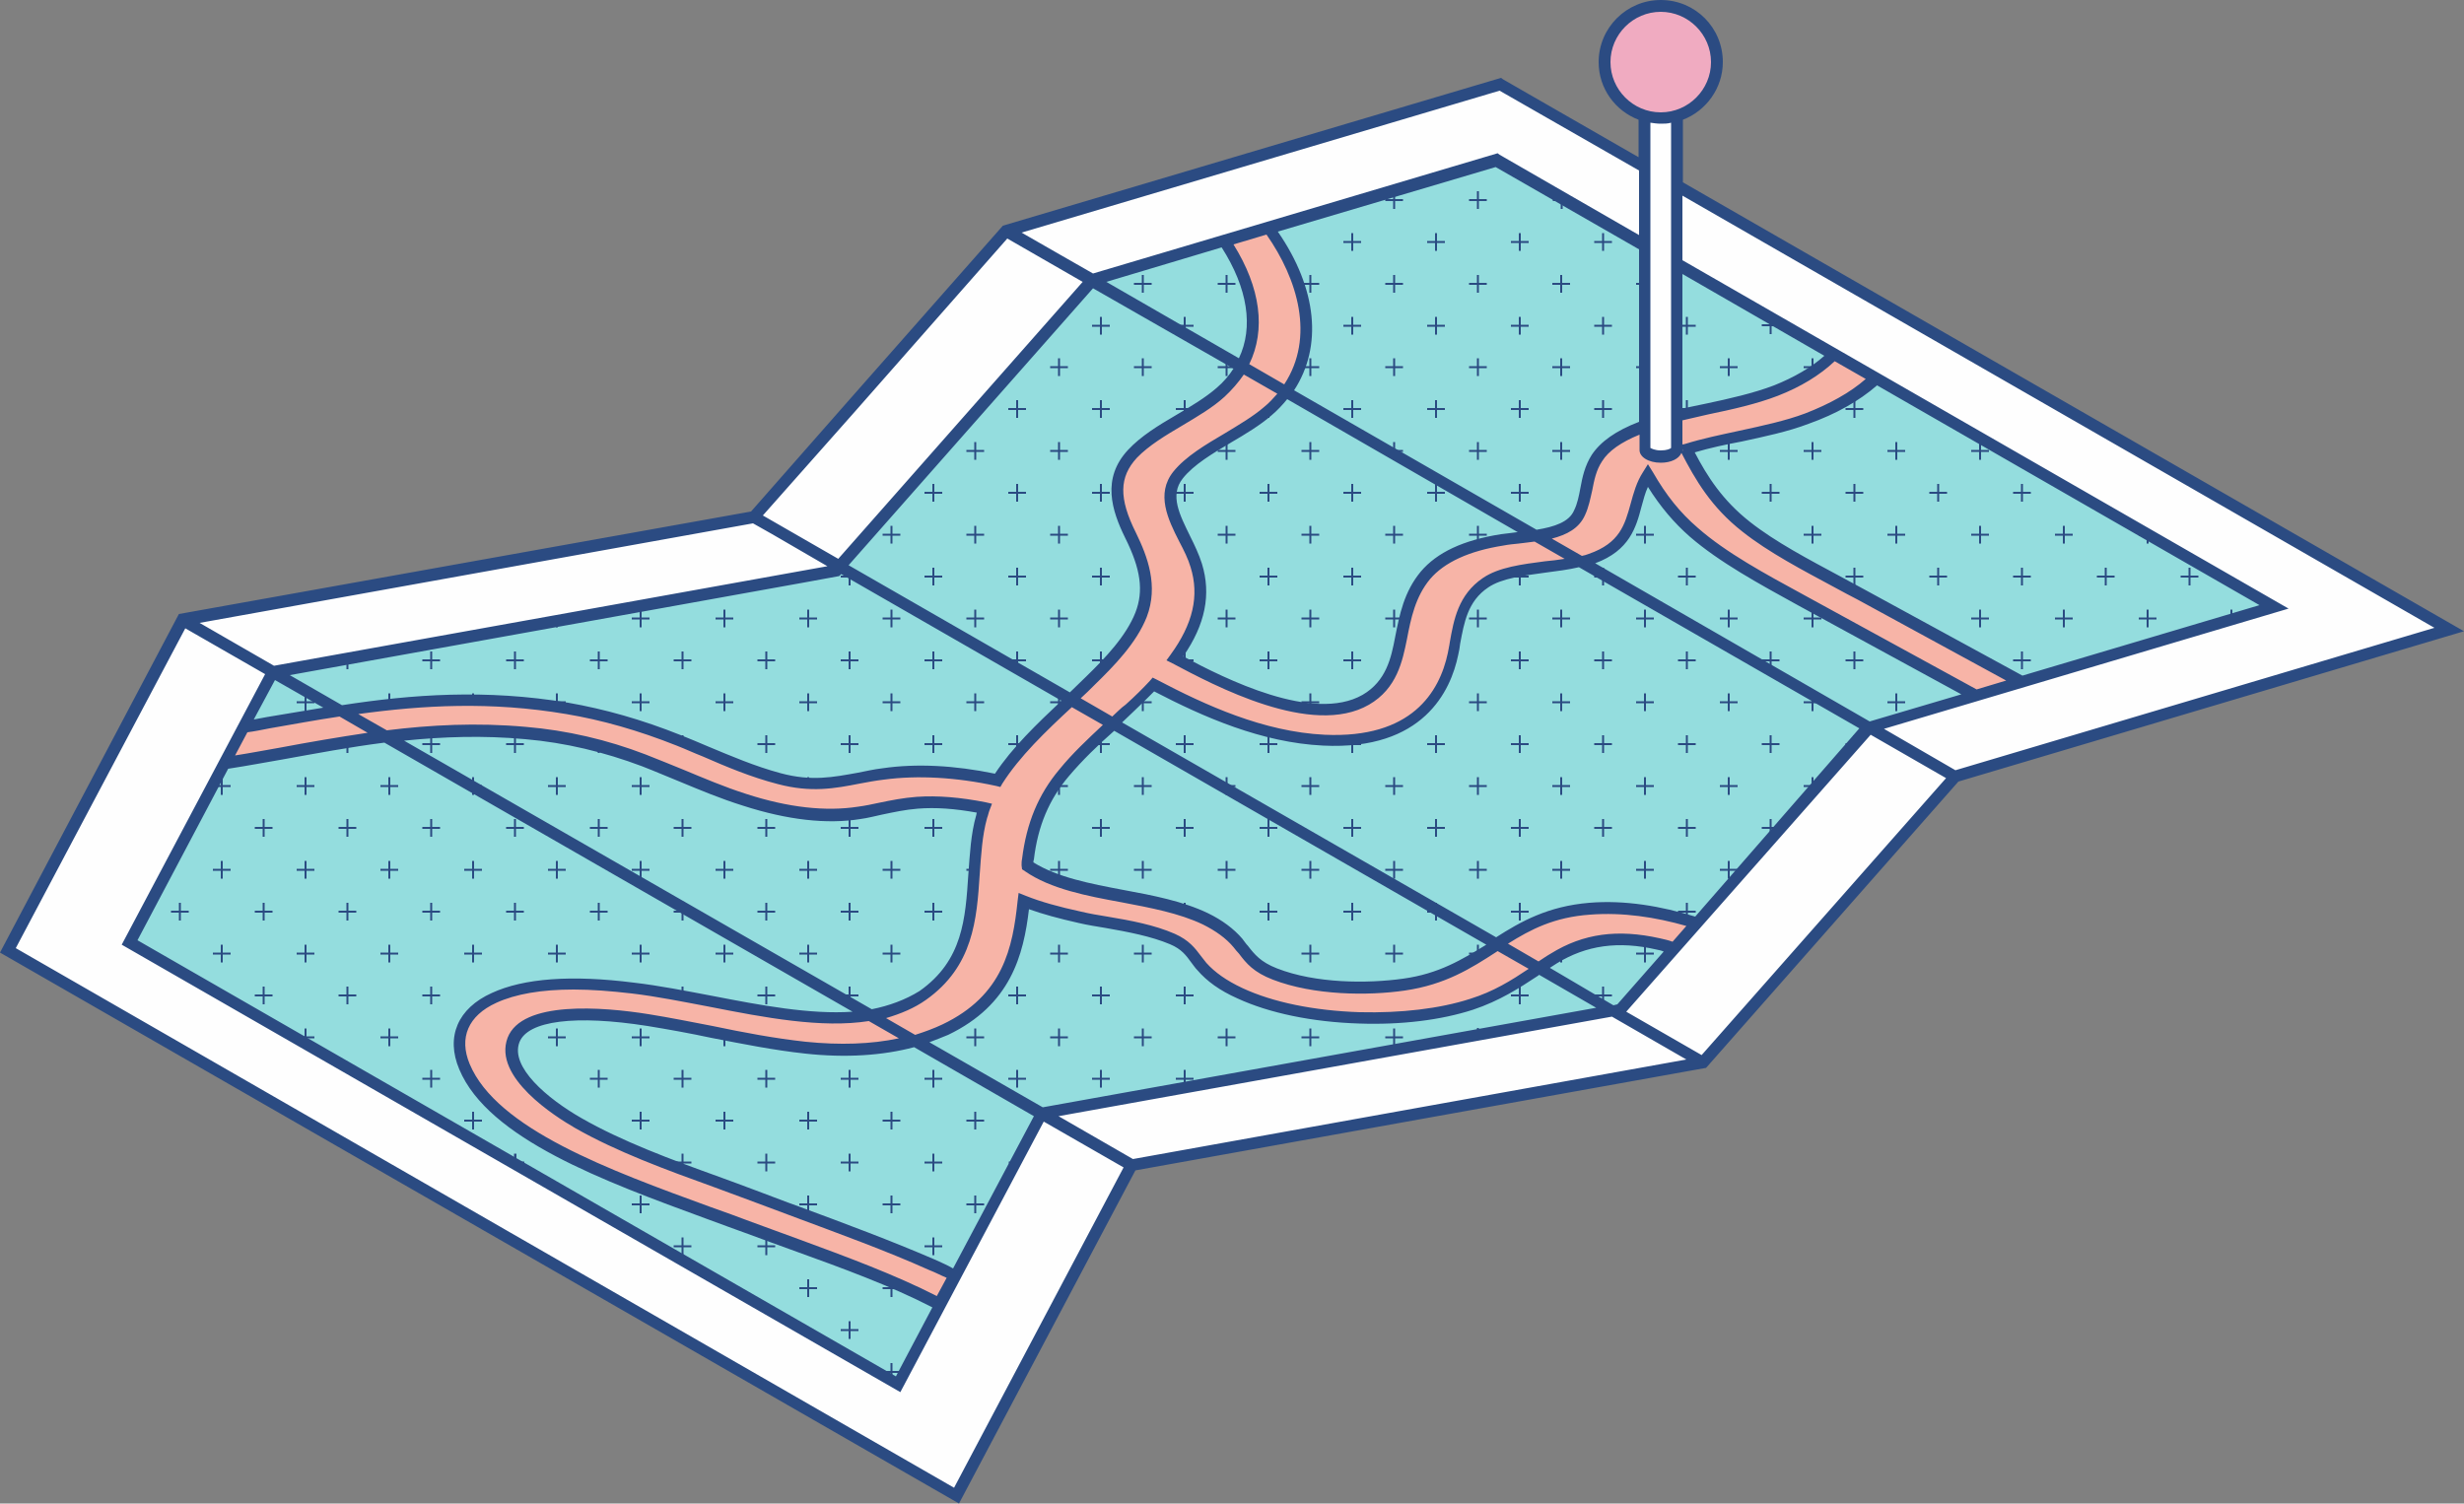
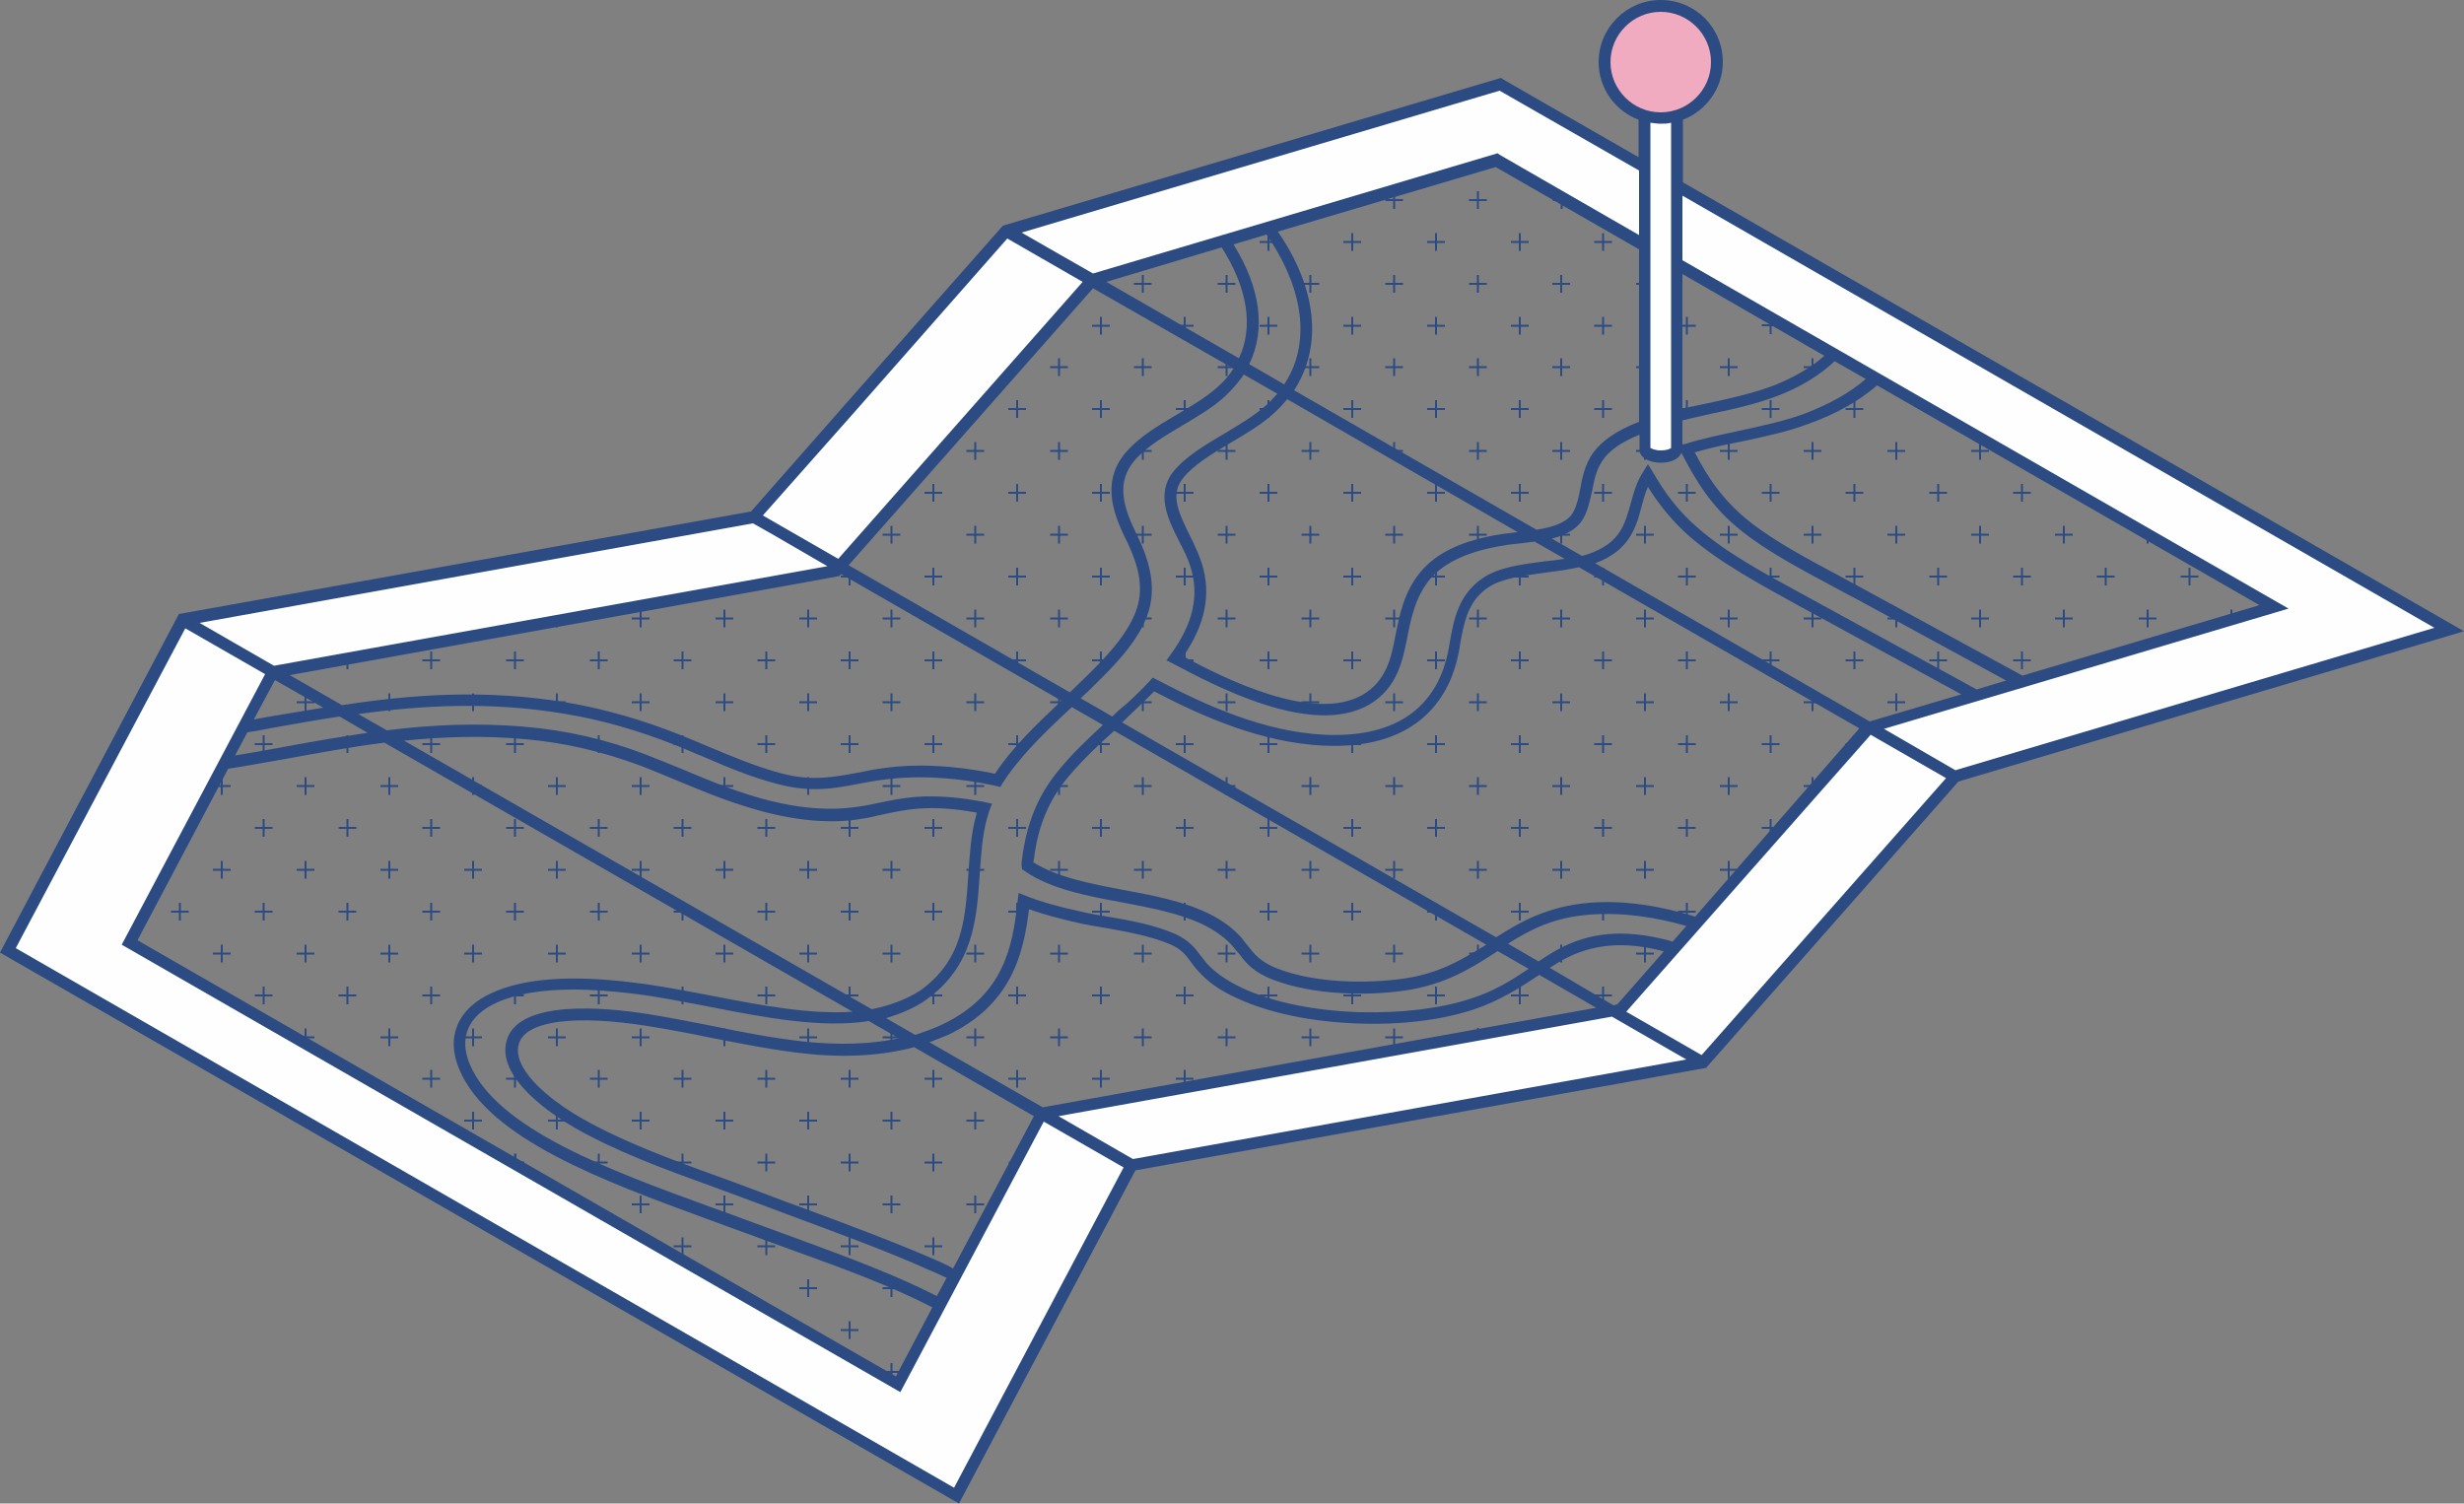
<svg xmlns="http://www.w3.org/2000/svg" fill="#000000" height="305.1" preserveAspectRatio="xMidYMid meet" version="1" viewBox="0.0 0.0 500.0 305.1" width="500" zoomAndPan="magnify">
  <rect x="0.0" y="0.0" width="500.0" height="305.1" fill="#808080" stroke="none" />
  <g id="change1_1">
-     <path d="M497,127.8l-100.3,29.8l-51.1,58.1l-115.9,20.8l-35.5,67L1.6,192.8l35.5-67L153,105l51.1-58.1 l100.3-29.8L497,127.8z" fill="#94ddde" />
-   </g>
+     </g>
  <g id="change2_1">
    <path d="M435.4,108.7H434v-0.4h0.8h0.8h0.4v0.4v0.3v1.3h-0.4v-1.5L435.4,108.7z M147.2,261.1v-1.5h-0.4 v1.3v0.3L147.2,261.1v0.4h0.8h0.8v-0.4h-1.5L147.2,261.1z M359.5,65v-0.8h-0.4v0.6v1h-1.6v0.4h1.6v1.6h0.4v-1.6h1.6V66v-0.1h-0.2 L359.5,65z M453,125.3v-1.6h-0.4v1.6H451v0.4h1.6v0.6l0.4-0.1v-0.5h1.6v-0.4H453z M393.1,82.8h-1.6v0.4h1.6V82.8z M393.1,84.8h0.4 v-0.2v-1.4h-0.4v1.2V84.8z M402,89.7h-0.4v1.6H400v0.4h1.6v1.6h0.4v-1.6h1.6v-0.4H402V89.7z M385,89.7h-0.4v1.6h-1.6v0.4h1.6v1.6 h0.4v-1.6h1.6v-0.4H385V89.7z M410.5,98.2h-0.4v1.6h-1.6v0.4h1.6v1.6h0.4v-1.6h1.6v-0.4h-1.6V98.2z M393.5,98.2h-0.4v1.6h-1.6v0.4 h1.6v1.6h0.4v-1.6h1.6v-0.4h-1.6V98.2z M419,106.7h-0.4v1.6H417v0.4h1.6v1.6h0.4v-1.6h1.6v-0.4H419V106.7z M402,106.7h-0.4v1.6H400 v0.4h1.6v1.6h0.4v-1.6h1.6v-0.4H402V106.7z M385,106.7h-0.4v1.6h-1.6v0.4h1.6v1.6h0.4v-1.6h1.6v-0.4H385V106.7z M444.5,115.2h-0.4 v1.6h-1.6v0.4h1.6v1.6h0.4v-1.6h1.6v-0.4h-1.6V115.2z M427.5,115.2h-0.4v1.6h-1.6v0.4h1.6v1.6h0.4v-1.6h1.6v-0.4h-1.6V115.2z M410.5,115.2h-0.4v1.6h-1.6v0.4h1.6v1.6h0.4v-1.6h1.6v-0.4h-1.6V115.2z M393.5,115.2h-0.4v1.6h-1.6v0.4h1.6v1.6h0.4v-1.6h1.6v-0.4 h-1.6V115.2z M436,123.7h-0.4v1.6H434v0.4h1.6v1.6h0.4v-1.6h1.6v-0.4H436V123.7z M419,123.7h-0.4v1.6H417v0.4h1.6v1.6h0.4v-1.6h1.6 v-0.4H419V123.7z M402,123.7h-0.4v1.6H400v0.4h1.6v1.6h0.4v-1.6h1.6v-0.4H402V123.7z M385,123.7h-0.4v1.6h-1.6v0.4h1.6v1.6h0.4v-1.6 h1.6v-0.4H385V123.7z M400,142.6h1.6v-0.4H400V142.6z M427.5,133.8v-1.6h-0.4v1.6h-1.6v0.4h0.6h0.9h0.4h1.6v-0.4L427.5,133.8 L427.5,133.8z M410.5,132.2h-0.4v1.6h-1.6v0.4h1.6v1.6h0.4v-1.6h1.6v-0.4h-1.6V132.2z M393.5,132.2h-0.4v1.6h-1.6v0.4h1.6v1.6h0.4 v-1.6h1.6v-0.4h-1.6V132.2z M401.6,141.4v0.8h0.4v-1v-0.6h-0.4V141.4z M385,140.7h-0.4v1.6h-1.6v0.4h1.6v1.6h0.4v-1.6h1.6v-0.4H385 V140.7z M316.7,40.4h-0.1h-1.5v0.4h1.6v1.6h0.4v-1.6h0.1h1.5v-0.4H317H316.7z M325.5,47.3h-0.4v1.6h-1.6v0.4h1.6v1.6h0.4v-1.6h1.6 v-0.4h-1.6V47.3z M334,55.8h-0.4v1.6h-1.6v0.4h1.6v1.6h0.4v-1.6h1.6v-0.4H334V55.8z M317,55.8h-0.4v1.6h-1.6v0.4h1.6v1.6h0.4v-1.6 h1.6v-0.4H317V55.8z M342.5,64.3h-0.4v1.6h-1.6v0.4h1.6v1.6h0.4v-1.6h1.6v-0.4h-1.6V64.3z M325.5,64.3h-0.4v1.6h-1.6v0.4h1.6v1.6 h0.4v-1.6h1.6v-0.4h-1.6V64.3z M368,72.7h-0.4v1.6h-1.6v0.4h1.6v1.6h0.4v-1.6h1.6v-0.4H368V72.7z M351,72.7h-0.4v1.6h-1.6v0.4h1.6 v1.6h0.4v-1.6h1.6v-0.4H351V72.7z M334,72.7h-0.4v1.6h-1.6v0.4h1.6v1.6h0.4v-1.6h1.6v-0.4H334V72.7z M317,72.7h-0.4v1.6h-1.6v0.4 h1.6v1.6h0.4v-1.6h1.6v-0.4H317V72.7z M376.5,81.2h-0.4v1.6h-1.6v0.4h1.6v1.6h0.4v-1.6h1.6v-0.4h-1.6V81.2z M359.5,81.2h-0.4v1.6 h-1.6v0.4h1.6v1.6h0.4v-1.6h1.6v-0.4h-1.6V81.2z M342.5,81.2h-0.4v1.6h-1.6v0.4h1.6v1.6h0.4v-1.6h1.6v-0.4h-1.6V81.2z M325.5,81.2 h-0.4v1.6h-1.6v0.4h1.6v1.6h0.4v-1.6h1.6v-0.4h-1.6V81.2z M368,89.7h-0.4v1.6h-1.6v0.4h1.6v1.6h0.4v-1.6h1.6v-0.4H368V89.7z M351,89.7h-0.4v1.6h-1.6v0.4h1.6v1.6h0.4v-1.6h1.6v-0.4H351V89.7z M334,89.7h-0.4v1.6h-1.6v0.4h1.6v1.6h0.4v-1.6h1.6v-0.4H334V89.7 z M317,89.7h-0.4v1.6h-1.6v0.4h1.6v1.6h0.4v-1.6h1.6v-0.4H317V89.7z M376.5,98.2h-0.4v1.6h-1.6v0.4h1.6v1.6h0.4v-1.6h1.6v-0.4h-1.6 V98.2z M359.5,98.2h-0.4v1.6h-1.6v0.4h1.6v1.6h0.4v-1.6h1.6v-0.4h-1.6V98.2z M342.5,98.2h-0.4v1.6h-1.6v0.4h1.6v1.6h0.4v-1.6h1.6 v-0.4h-1.6V98.2z M325.5,98.2h-0.4v1.6h-1.6v0.4h1.6v1.6h0.4v-1.6h1.6v-0.4h-1.6V98.2z M368,106.7h-0.4v1.6h-1.6v0.4h1.6v1.6h0.4 v-1.6h1.6v-0.4H368V106.7z M351,106.7h-0.4v1.6h-1.6v0.4h1.6v1.6h0.4v-1.6h1.6v-0.4H351V106.7z M334,106.7h-0.4v1.6h-1.6v0.4h1.6 v1.6h0.4v-1.6h1.6v-0.4H334V106.7z M317,106.7h-0.4v1.6h-1.6v0.4h1.6v1.6h0.4v-1.6h1.6v-0.4H317V106.7z M376.5,115.2h-0.4v1.6h-1.6 v0.4h1.6v1.6h0.4v-1.6h1.6v-0.4h-1.6V115.2z M359.5,115.2h-0.4v1.6h-1.6v0.4h1.6v1.6h0.4v-1.6h1.6v-0.4h-1.6V115.2z M342.5,115.2 h-0.4v1.6h-1.6v0.4h1.6v1.6h0.4v-1.6h1.6v-0.4h-1.6V115.2z M325.5,115.2h-0.4v1.6h-1.6v0.4h1.6v1.6h0.4v-1.6h1.6v-0.4h-1.6V115.2z M368,123.7h-0.4v1.6h-1.6v0.4h1.6v1.6h0.4v-1.6h1.6v-0.4H368V123.7z M351,123.7h-0.4v1.6h-1.6v0.4h1.6v1.6h0.4v-1.6h1.6v-0.4H351 V123.7z M334,123.7h-0.4v1.6h-1.6v0.4h1.6v1.6h0.4v-1.6h1.6v-0.4H334V123.7z M317,123.7h-0.4v1.6h-1.6v0.4h1.6v1.6h0.4v-1.6h1.6 v-0.4H317V123.7z M376.5,150.8v-1.6h-0.4v1.6h-1.6v0.4h1.6v0.6v1h0.4v-1.4l0.1-0.2h1.5v-0.4H377H376.5z M368,159.3v-1.6h-0.4v1.6 h-1.6v0.4h1.6v1.6h0.1h0.3v-0.3l1.2-1.3h0.4v-0.4h-0.1H368z M376.5,132.2h-0.4v1.6h-1.6v0.4h1.6v1.6h0.4v-1.6h1.6v-0.4h-1.6V132.2z M359.5,132.2h-0.4v1.6h-1.6v0.4h1.6v1.6h0.4v-1.6h1.6v-0.4h-1.6V132.2z M342.5,132.2h-0.4v1.6h-1.6v0.4h1.6v1.6h0.4v-1.6h1.6v-0.4 h-1.6V132.2z M325.5,132.2h-0.4v1.6h-1.6v0.4h1.6v1.6h0.4v-1.6h1.6v-0.4h-1.6V132.2z M368,140.7h-0.4v1.6h-1.6v0.4h1.6v1.6h0.4v-1.6 h1.6v-0.4H368V140.7z M351,140.7h-0.4v1.6h-1.6v0.4h1.6v1.6h0.4v-1.6h1.6v-0.4H351V140.7z M334,140.7h-0.4v1.6h-1.6v0.4h1.6v1.6h0.4 v-1.6h1.6v-0.4H334V140.7z M317,140.7h-0.4v1.6h-1.6v0.4h1.6v1.6h0.4v-1.6h1.6v-0.4H317V140.7z M359.5,149.2h-0.4v1.6h-1.6v0.4h1.6 v1.6h0.4v-1.6h1.6v-0.4h-1.6V149.2z M342.5,149.2h-0.4v1.6h-1.6v0.4h1.6v1.6h0.4v-1.6h1.6v-0.4h-1.6V149.2z M325.5,149.2h-0.4v1.6 h-1.6v0.4h1.6v1.6h0.4v-1.6h1.6v-0.4h-1.6V149.2z M351,157.7h-0.4v1.6h-1.6v0.4h1.6v1.6h0.4v-1.6h1.6v-0.4H351V157.7z M334,157.7 h-0.4v1.6h-1.6v0.4h1.6v1.6h0.4v-1.6h1.6v-0.4H334V157.7z M317,157.7h-0.4v1.6h-1.6v0.4h1.6v1.6h0.4v-1.6h1.6v-0.4H317V157.7z M359.5,166.2h-0.4v1.6h-1.6v0.4h1.6v1.6h0.4v-1.6h1.6v-0.4h-1.6V166.2z M342.5,166.2h-0.4v1.6h-1.6v0.4h1.6v1.6h0.4v-1.6h1.6v-0.4 h-1.6V166.2z M325.5,166.2h-0.4v1.6h-1.6v0.4h1.6v1.6h0.4v-1.6h1.6v-0.4h-1.6V166.2z M351,174.7h-0.4v1.6h-1.6v0.4h1.6v1.6h0.4v-1.6 h1.6v-0.4H351V174.7z M334,174.7h-0.4v1.6h-1.6v0.4h1.6v1.6h0.4v-1.6h1.6v-0.4H334V174.7z M317,174.7h-0.4v1.6h-1.6v0.4h1.6v1.6h0.4 v-1.6h1.6v-0.4H317V174.7z M342.5,183.2h-0.4v1.6h-1.6v0.4h1.6v1.6h0.4v-1.6h1.6v-0.4h-1.6V183.2z M325.5,183.2h-0.4v1.6h-1.6v0.4 h1.6v1.6h0.4v-1.6h1.6v-0.4h-1.6V183.2z M334,191.7h-0.4v1.6h-1.6v0.4h1.6v1.6h0.4v-1.6h1.6v-0.4H334V191.7z M317,191.7h-0.4v1.6 h-1.6v0.4h1.6v1.6h0.4v-1.6h1.6v-0.4H317V191.7z M325.5,200.2h-0.4v1.6h-1.6v0.4h1.6v1.6h0.4v-1.6h1.6v-0.4h-1.6V200.2z M300.1,38.8 h-0.4v1.6h-1.6v0.4h1.6v1.6h0.4v-1.6h1.6v-0.4h-1.6V38.8z M283.1,39.1v-0.3h-0.4v0.4v1.2h-1.6v0.4h1.6v1.6h0.4v-1.6h1.6v-0.4h-1.6 V39.1z M308.6,47.3h-0.4v1.6h-1.6v0.4h1.6v1.6h0.4v-1.6h1.6v-0.4h-1.6V47.3z M291.6,47.3h-0.4v1.6h-1.6v0.4h1.6v1.6h0.4v-1.6h1.6 v-0.4h-1.6V47.3z M274.6,47.3h-0.4v1.6h-1.6v0.4h1.6v1.6h0.4v-1.6h1.6v-0.4h-1.6V47.3z M257.6,47.3h-0.4v1.6h-1.6v0.4h1.6v1.6h0.4 v-1.6h1.6v-0.4h-1.6V47.3z M300.1,55.8h-0.4v1.6h-1.6v0.4h1.6v1.6h0.4v-1.6h1.6v-0.4h-1.6V55.8z M283.1,55.8h-0.4v1.6h-1.6v0.4h1.6 v1.6h0.4v-1.6h1.6v-0.4h-1.6V55.8z M266.1,55.8h-0.4v1.6h-1.6v0.4h1.6v1.6h0.4v-1.6h1.6v-0.4h-1.6V55.8z M249.1,55.8h-0.4v1.6h-1.6 v0.4h1.6v1.6h0.4v-1.6h1.6v-0.4h-1.6V55.8z M308.6,64.3h-0.4v1.6h-1.6v0.4h1.6v1.6h0.4v-1.6h1.6v-0.4h-1.6V64.3z M291.6,64.3h-0.4 v1.6h-1.6v0.4h1.6v1.6h0.4v-1.6h1.6v-0.4h-1.6V64.3z M274.6,64.3h-0.4v1.6h-1.6v0.4h1.6v1.6h0.4v-1.6h1.6v-0.4h-1.6V64.3z M257.6,64.3h-0.4v1.6h-1.6v0.4h1.6v1.6h0.4v-1.6h1.6v-0.4h-1.6V64.3z M300.1,72.7h-0.4v1.6h-1.6v0.4h1.6v1.6h0.4v-1.6h1.6v-0.4 h-1.6V72.7z M283.1,72.7h-0.4v1.6h-1.6v0.4h1.6v1.6h0.4v-1.6h1.6v-0.4h-1.6V72.7z M266.1,72.7h-0.4v1.6h-1.6v0.4h1.6v1.6h0.4v-1.6 h1.6v-0.4h-1.6V72.7z M249.1,72.7h-0.4v1.6h-1.6v0.4h1.6v1.6h0.4v-1.6h1.6v-0.4h-1.6V72.7z M308.6,81.2h-0.4v1.6h-1.6v0.4h1.6v1.6 h0.4v-1.6h1.6v-0.4h-1.6V81.2z M291.6,81.2h-0.4v1.6h-1.6v0.4h1.6v1.6h0.4v-1.6h1.6v-0.4h-1.6V81.2z M274.6,81.2h-0.4v1.6h-1.6v0.4 h1.6v1.6h0.4v-1.6h1.6v-0.4h-1.6V81.2z M257.6,81.2h-0.4v1.6h-1.6v0.4h1.6v1.6h0.4v-1.6h1.6v-0.4h-1.6V81.2z M300.1,89.7h-0.4v1.6 h-1.6v0.4h1.6v1.6h0.4v-1.6h1.6v-0.4h-1.6V89.7z M283.1,89.7h-0.4v1.6h-1.6v0.4h1.6v1.6h0.4v-1.6h1.6v-0.4h-1.6V89.7z M266.1,89.7 h-0.4v1.6h-1.6v0.4h1.6v1.6h0.4v-1.6h1.6v-0.4h-1.6V89.7z M249.1,89.7h-0.4v1.6h-1.6v0.4h1.6v1.6h0.4v-1.6h1.6v-0.4h-1.6V89.7z M308.6,98.2h-0.4v1.6h-1.6v0.4h1.6v1.6h0.4v-1.6h1.6v-0.4h-1.6V98.2z M291.6,98.2h-0.4v1.6h-1.6v0.4h1.6v1.6h0.4v-1.6h1.6v-0.4 h-1.6V98.2z M274.6,98.2h-0.4v1.6h-1.6v0.4h1.6v1.6h0.4v-1.6h1.6v-0.4h-1.6V98.2z M257.6,98.2h-0.4v1.6h-1.6v0.4h1.6v1.6h0.4v-1.6 h1.6v-0.4h-1.6V98.2z M300.1,106.7h-0.4v1.6h-1.6v0.4h1.6v1.6h0.4v-1.6h1.6v-0.4h-1.6V106.7z M283.1,106.7h-0.4v1.6h-1.6v0.4h1.6 v1.6h0.4v-1.6h1.6v-0.4h-1.6V106.7z M266.1,106.7h-0.4v1.6h-1.6v0.4h1.6v1.6h0.4v-1.6h1.6v-0.4h-1.6V106.7z M249.1,106.7h-0.4v1.6 h-1.6v0.4h1.6v1.6h0.4v-1.6h1.6v-0.4h-1.6V106.7z M308.6,115.2h-0.4v1.6h-1.6v0.4h1.6v1.6h0.4v-1.6h1.6v-0.4h-1.6V115.2z M291.6,115.2h-0.4v1.6h-1.6v0.4h1.6v1.6h0.4v-1.6h1.6v-0.4h-1.6V115.2z M274.6,115.2h-0.4v1.6h-1.6v0.4h1.6v1.6h0.4v-1.6h1.6v-0.4 h-1.6V115.2z M257.6,115.2h-0.4v1.6h-1.6v0.4h1.6v1.6h0.4v-1.6h1.6v-0.4h-1.6V115.2z M300.1,123.7h-0.4v1.6h-1.6v0.4h1.6v1.6h0.4 v-1.6h1.6v-0.4h-1.6V123.7z M283.1,123.7h-0.4v1.6h-1.6v0.4h1.6v1.6h0.4v-1.6h1.6v-0.4h-1.6V123.7z M266.1,123.7h-0.4v1.6h-1.6v0.4 h1.6v1.6h0.4v-1.6h1.6v-0.4h-1.6V123.7z M249.1,123.7h-0.4v1.6h-1.6v0.4h1.6v1.6h0.4v-1.6h1.6v-0.4h-1.6V123.7z M308.6,132.2h-0.4 v1.6h-1.6v0.4h1.6v1.6h0.4v-1.6h1.6v-0.4h-1.6V132.2z M291.6,132.2h-0.4v1.6h-1.6v0.4h1.6v1.6h0.4v-1.6h1.6v-0.4h-1.6V132.2z M274.6,132.2h-0.4v1.6h-1.6v0.4h1.6v1.6h0.4v-1.6h1.6v-0.4h-1.6V132.2z M257.6,132.2h-0.4v1.6h-1.6v0.4h1.6v1.6h0.4v-1.6h1.6v-0.4 h-1.6V132.2z M300.1,140.7h-0.4v1.6h-1.6v0.4h1.6v1.6h0.4v-1.6h1.6v-0.4h-1.6V140.7z M283.1,140.7h-0.4v1.6h-1.6v0.4h1.6v1.6h0.4 v-1.6h1.6v-0.4h-1.6V140.7z M266.1,140.7h-0.4v1.6h-1.6v0.4h1.6v1.6h0.4v-1.6h1.6v-0.4h-1.6V140.7z M249.1,140.7h-0.4v1.6h-1.6v0.4 h1.6v1.6h0.4v-1.6h1.6v-0.4h-1.6V140.7z M308.6,149.2h-0.4v1.6h-1.6v0.4h1.6v1.6h0.4v-1.6h1.6v-0.4h-1.6V149.2z M291.6,149.2h-0.4 v1.6h-1.6v0.4h1.6v1.6h0.4v-1.6h1.6v-0.4h-1.6V149.2z M274.6,149.2h-0.4v1.6h-1.6v0.4h1.6v1.6h0.4v-1.6h1.6v-0.4h-1.6V149.2z M257.6,149.2h-0.4v1.6h-1.6v0.4h1.6v1.6h0.4v-1.6h1.6v-0.4h-1.6V149.2z M300.1,157.7h-0.4v1.6h-1.6v0.4h1.6v1.6h0.4v-1.6h1.6v-0.4 h-1.6V157.7z M283.1,157.7h-0.4v1.6h-1.6v0.4h1.6v1.6h0.4v-1.6h1.6v-0.4h-1.6V157.7z M266.1,157.7h-0.4v1.6h-1.6v0.4h1.6v1.6h0.4 v-1.6h1.6v-0.4h-1.6V157.7z M249.1,157.7h-0.4v1.6h-1.6v0.4h1.6v1.6h0.4v-1.6h1.6v-0.4h-1.6V157.7z M308.6,166.2h-0.4v1.6h-1.6v0.4 h1.6v1.6h0.4v-1.6h1.6v-0.4h-1.6V166.2z M291.6,166.2h-0.4v1.6h-1.6v0.4h1.6v1.6h0.4v-1.6h1.6v-0.4h-1.6V166.2z M274.6,166.2h-0.4 v1.6h-1.6v0.4h1.6v1.6h0.4v-1.6h1.6v-0.4h-1.6V166.2z M257.6,166.2h-0.4v1.6h-1.6v0.4h1.6v1.6h0.4v-1.6h1.6v-0.4h-1.6V166.2z M300.1,174.7h-0.4v1.6h-1.6v0.4h1.6v1.6h0.4v-1.6h1.6v-0.4h-1.6V174.7z M283.1,174.7h-0.4v1.6h-1.6v0.4h1.6v1.6h0.4v-1.6h1.6v-0.4 h-1.6V174.7z M266.1,174.7h-0.4v1.6h-1.6v0.4h1.6v1.6h0.4v-1.6h1.6v-0.4h-1.6V174.7z M249.1,174.7h-0.4v1.6h-1.6v0.4h1.6v1.6h0.4 v-1.6h1.6v-0.4h-1.6V174.7z M308.6,183.2h-0.4v1.6h-1.6v0.4h1.6v1.6h0.4v-1.6h1.6v-0.4h-1.6V183.2z M291.6,183.2h-0.4v1.6h-1.6v0.4 h1.6v1.6h0.4v-1.6h1.6v-0.4h-1.6V183.2z M274.6,183.2h-0.4v1.6h-1.6v0.4h1.6v1.6h0.4v-1.6h1.6v-0.4h-1.6V183.2z M257.6,183.2h-0.4 v1.6h-1.6v0.4h1.6v1.6h0.4v-1.6h1.6v-0.4h-1.6V183.2z M300.1,191.7h-0.4v1.6h-1.6v0.4h1.6v1.6h0.4v-1.6h1.6v-0.4h-1.6V191.7z M283.1,191.7h-0.4v1.6h-1.6v0.4h1.6v1.6h0.4v-1.6h1.6v-0.4h-1.6V191.7z M266.1,191.7h-0.4v1.6h-1.6v0.4h1.6v1.6h0.4v-1.6h1.6v-0.4 h-1.6V191.7z M249.1,191.7h-0.4v1.6h-1.6v0.4h1.6v1.6h0.4v-1.6h1.6v-0.4h-1.6V191.7z M300.1,210.2v-1.6h-0.4v1.6h-1.6v0.4h1.2h0.4 h0.4h1.6v-0.4h-0.3H300.1z M308.6,200.2h-0.4v1.6h-1.6v0.4h1.6v1.6h0.4v-1.6h1.6v-0.4h-1.6V200.2z M291.6,200.2h-0.4v1.6h-1.6v0.4 h1.6v1.6h0.4v-1.6h1.6v-0.4h-1.6V200.2z M274.6,200.2h-0.4v1.6h-1.6v0.4h1.6v1.6h0.4v-1.6h1.6v-0.4h-1.6V200.2z M257.6,200.2h-0.4 v1.6h-1.6v0.4h1.6v1.6h0.4v-1.6h1.6v-0.4h-1.6V200.2z M283.1,208.7h-0.4v1.6h-1.6v0.4h1.6v1.6h0.4v-1.6h1.6v-0.4h-1.6V208.7z M266.1,208.7h-0.4v1.6h-1.6v0.4h1.6v1.6h0.4v-1.6h1.6v-0.4h-1.6V208.7z M249.1,208.7h-0.4v1.6h-1.6v0.4h1.6v1.6h0.4v-1.6h1.6v-0.4 h-1.6V208.7z M257.2,218.2v0.6h-1.6v0.4h1.6h0.4v-0.4v-0.6v-1h-0.4V218.2z M232.1,55.8h-0.4v1.6h-1.6v0.4h1.6v1.6h0.4v-1.6h1.6v-0.4 h-1.6V55.8z M240.6,64.3h-0.4v1.6h-1.6v0.4h1.6v1.6h0.4v-1.6h1.6v-0.4h-1.6V64.3z M223.6,64.3h-0.4v1.6h-1.6v0.4h1.6v1.6h0.4v-1.6 h1.6v-0.4h-1.6V64.3z M232.1,72.7h-0.4v1.6h-1.6v0.4h1.6v1.6h0.4v-1.6h1.6v-0.4h-1.6V72.7z M215.1,72.7h-0.4v1.6h-1.6v0.4h1.6v1.6 h0.4v-1.6h1.6v-0.4h-1.6V72.7z M240.6,81.2h-0.4v1.6h-1.6v0.4h1.6v1.6h0.4v-1.6h1.6v-0.4h-1.6V81.2z M223.6,81.2h-0.4v1.6h-1.6v0.4 h1.6v1.6h0.4v-1.6h1.6v-0.4h-1.6V81.2z M206.6,81.2h-0.4v1.6h-1.6v0.4h1.6v1.6h0.4v-1.6h1.6v-0.4h-1.6V81.2z M232.1,89.7h-0.4v1.6 h-1.6v0.4h1.6v1.6h0.4v-1.6h1.6v-0.4h-1.6V89.7z M215.1,89.7h-0.4v1.6h-1.6v0.4h1.6v1.6h0.4v-1.6h1.6v-0.4h-1.6V89.7z M198.1,89.7 h-0.4v1.6h-1.6v0.4h1.6v1.6h0.4v-1.6h1.6v-0.4h-1.6V89.7z M240.6,98.2h-0.4v1.6h-1.6v0.4h1.6v1.6h0.4v-1.6h1.6v-0.4h-1.6V98.2z M223.6,98.2h-0.4v1.6h-1.6v0.4h1.6v1.6h0.4v-1.6h1.6v-0.4h-1.6V98.2z M206.6,98.2h-0.4v1.6h-1.6v0.4h1.6v1.6h0.4v-1.6h1.6v-0.4 h-1.6V98.2z M189.6,98.2h-0.4v1.6h-1.6v0.4h1.6v1.6h0.4v-1.6h1.6v-0.4h-1.6V98.2z M232.1,106.7h-0.4v1.6h-1.6v0.4h1.6v1.6h0.4v-1.6 h1.6v-0.4h-1.6V106.7z M215.1,106.7h-0.4v1.6h-1.6v0.4h1.6v1.6h0.4v-1.6h1.6v-0.4h-1.6V106.7z M198.1,106.7h-0.4v1.6h-1.6v0.4h1.6 v1.6h0.4v-1.6h1.6v-0.4h-1.6V106.7z M181.1,106.7h-0.4v1.6h-1.6v0.4h1.6v1.6h0.4v-1.6h1.6v-0.4h-1.6V106.7z M240.6,115.2h-0.4v1.6 h-1.6v0.4h1.6v1.6h0.4v-1.6h1.6v-0.4h-1.6V115.2z M223.6,115.2h-0.4v1.6h-1.6v0.4h1.6v1.6h0.4v-1.6h1.6v-0.4h-1.6V115.2z M206.6,115.2h-0.4v1.6h-1.6v0.4h1.6v1.6h0.4v-1.6h1.6v-0.4h-1.6V115.2z M189.6,115.2h-0.4v1.6h-1.6v0.4h1.6v1.6h0.4v-1.6h1.6v-0.4 h-1.6V115.2z M232.1,123.7h-0.4v1.6h-1.6v0.4h1.6v1.6h0.4v-1.6h1.6v-0.4h-1.6V123.7z M215.1,123.7h-0.4v1.6h-1.6v0.4h1.6v1.6h0.4 v-1.6h1.6v-0.4h-1.6V123.7z M198.1,123.7h-0.4v1.6h-1.6v0.4h1.6v1.6h0.4v-1.6h1.6v-0.4h-1.6V123.7z M181.1,123.7h-0.4v1.6h-1.6v0.4 h1.6v1.6h0.4v-1.6h1.6v-0.4h-1.6V123.7z M240.6,132.2h-0.4v1.6h-1.6v0.4h1.6v1.6h0.4v-1.6h1.6v-0.4h-1.6V132.2z M223.6,132.2h-0.4 v1.6h-1.6v0.4h1.6v1.6h0.4v-1.6h1.6v-0.4h-1.6V132.2z M206.6,132.2h-0.4v1.6h-1.6v0.4h1.6v1.6h0.4v-1.6h1.6v-0.4h-1.6V132.2z M189.6,132.2h-0.4v1.6h-1.6v0.4h1.6v1.6h0.4v-1.6h1.6v-0.4h-1.6V132.2z M232.1,140.7h-0.4v1.6h-1.6v0.4h1.6v1.6h0.4v-1.6h1.6v-0.4 h-1.6V140.7z M215.1,140.7h-0.4v1.6h-1.6v0.4h1.6v1.6h0.4v-1.6h1.6v-0.4h-1.6V140.7z M198.1,140.7h-0.4v1.6h-1.6v0.4h1.6v1.6h0.4 v-1.6h1.6v-0.4h-1.6V140.7z M181.1,140.7h-0.4v1.6h-1.6v0.4h1.6v1.6h0.4v-1.6h1.6v-0.4h-1.6V140.7z M240.6,149.2h-0.4v1.6h-1.6v0.4 h1.6v1.6h0.4v-1.6h1.6v-0.4h-1.6V149.2z M223.6,149.2h-0.4v1.6h-1.6v0.4h1.6v1.6h0.4v-1.6h1.6v-0.4h-1.6V149.2z M206.6,149.2h-0.4 v1.6h-1.6v0.4h1.6v1.6h0.4v-1.6h1.6v-0.4h-1.6V149.2z M189.6,149.2h-0.4v1.6h-1.6v0.4h1.6v1.6h0.4v-1.6h1.6v-0.4h-1.6V149.2z M232.1,157.7h-0.4v1.6h-1.6v0.4h1.6v1.6h0.4v-1.6h1.6v-0.4h-1.6V157.7z M215.1,157.7h-0.4v1.6h-1.6v0.4h1.6v1.6h0.4v-1.6h1.6v-0.4 h-1.6V157.7z M198.1,157.7h-0.4v1.6h-1.6v0.4h1.6v1.6h0.4v-1.6h1.6v-0.4h-1.6V157.7z M181.1,157.7h-0.4v1.6h-1.6v0.4h1.6v1.6h0.4 v-1.6h1.6v-0.4h-1.6V157.7z M240.6,166.2h-0.4v1.6h-1.6v0.4h1.6v1.6h0.4v-1.6h1.6v-0.4h-1.6V166.2z M223.6,166.2h-0.4v1.6h-1.6v0.4 h1.6v1.6h0.4v-1.6h1.6v-0.4h-1.6V166.2z M206.6,166.2h-0.4v1.6h-1.6v0.4h1.6v1.6h0.4v-1.6h1.6v-0.4h-1.6V166.2z M189.6,166.2h-0.4 v1.6h-1.6v0.4h1.6v1.6h0.4v-1.6h1.6v-0.4h-1.6V166.2z M232.1,174.7h-0.4v1.6h-1.6v0.4h1.6v1.6h0.4v-1.6h1.6v-0.4h-1.6V174.7z M215.1,174.7h-0.4v1.6h-1.6v0.4h1.6v1.6h0.4v-1.6h1.6v-0.4h-1.6V174.7z M198.1,174.7h-0.4v1.6h-1.6v0.4h1.6v1.6h0.4v-1.6h1.6v-0.4 h-1.6V174.7z M181.1,174.7h-0.4v1.6h-1.6v0.4h1.6v1.6h0.4v-1.6h1.6v-0.4h-1.6V174.7z M240.6,183.2h-0.4v1.6h-1.6v0.4h1.6v1.6h0.4 v-1.6h1.6v-0.4h-1.6V183.2z M223.6,183.2h-0.4v1.6h-1.6v0.4h1.6v1.6h0.4v-1.6h1.6v-0.4h-1.6V183.2z M206.6,183.2h-0.4v1.6h-1.6v0.4 h1.6v1.6h0.4v-1.6h1.6v-0.4h-1.6V183.2z M189.6,183.2h-0.4v1.6h-1.6v0.4h1.6v1.6h0.4v-1.6h1.6v-0.4h-1.6V183.2z M232.1,191.7h-0.4 v1.6h-1.6v0.4h1.6v1.6h0.4v-1.6h1.6v-0.4h-1.6V191.7z M215.1,191.7h-0.4v1.6h-1.6v0.4h1.6v1.6h0.4v-1.6h1.6v-0.4h-1.6V191.7z M198.1,191.7h-0.4v1.6h-1.6v0.4h1.6v1.6h0.4v-1.6h1.6v-0.4h-1.6V191.7z M181.1,191.7h-0.4v1.6h-1.6v0.4h1.6v1.6h0.4v-1.6h1.6v-0.4 h-1.6V191.7z M240.6,200.2h-0.4v1.6h-1.6v0.4h1.6v1.6h0.4v-1.6h1.6v-0.4h-1.6V200.2z M223.6,200.2h-0.4v1.6h-1.6v0.4h1.6v1.6h0.4 v-1.6h1.6v-0.4h-1.6V200.2z M206.6,200.2h-0.4v1.6h-1.6v0.4h1.6v1.6h0.4v-1.6h1.6v-0.4h-1.6V200.2z M189.6,200.2h-0.4v1.6h-1.6v0.4 h1.6v1.6h0.4v-1.6h1.6v-0.4h-1.6V200.2z M232.1,208.7h-0.4v1.6h-1.6v0.4h1.6v1.6h0.4v-1.6h1.6v-0.4h-1.6V208.7z M215.1,208.7h-0.4 v1.6h-1.6v0.4h1.6v1.6h0.4v-1.6h1.6v-0.4h-1.6V208.7z M198.1,208.7h-0.4v1.6h-1.6v0.4h1.6v1.6h0.4v-1.6h1.6v-0.4h-1.6V208.7z M181.1,208.7h-0.4v1.6h-1.6v0.4h1.6v1.6h0.4v-1.6h1.6v-0.4h-1.6V208.7z M240.6,217.1h-0.4v1.6h-1.6v0.4h1.6v1.6h0.4v-1.6h1.6v-0.4 h-1.6V217.1z M223.6,217.1h-0.4v1.6h-1.6v0.4h1.6v1.6h0.4v-1.6h1.6v-0.4h-1.6V217.1z M206.6,217.1h-0.4v1.6h-1.6v0.4h1.6v1.6h0.4 v-1.6h1.6v-0.4h-1.6V217.1z M189.6,217.1h-0.4v1.6h-1.6v0.4h1.6v1.6h0.4v-1.6h1.6v-0.4h-1.6V217.1z M214.8,225.8l0.4-0.1v-0.1h-0.4 V225.8z M198.1,225.6h-0.4v1.6h-1.6v0.4h1.6v1.6h0.4v-1.6h1.6v-0.4h-1.6V225.6z M181.1,225.6h-0.4v1.6h-1.6v0.4h1.6v1.6h0.4v-1.6 h1.6v-0.4h-1.6V225.6z M206.3,235.7h-1.6v0.4h1.6h0h0.4v-0.4v-0.4v-1.2h-0.4V235.7z M189.6,234.1h-0.4v1.6h-1.6v0.4h1.6v1.6h0.4 v-1.6h1.6v-0.4h-1.6V234.1z M198.1,242.6h-0.4v1.6h-1.6v0.4h1.6v1.6h0.4v-1.6h1.6v-0.4h-1.6V242.6z M181.1,242.6h-0.4v1.6h-1.6v0.4 h1.6v1.6h0.4v-1.6h1.6v-0.4h-1.6V242.6z M189.6,251.1h-0.4v1.6h-1.6v0.4h1.6v1.6h0.4v-1.6h1.6v-0.4h-1.6V251.1z M181.1,259.6h-0.4 v1.6h-1.6v0.4h1.6v1.6h0.4v-1.6h1.6v-0.4h-1.6V259.6z M189.3,269.7h-0.9h-0.7v0.4h0.5h1.1h0.4v-0.4v-1.6h-0.4V269.7z M181.1,276.6 h-0.4v1.6h-1.6v0.4h1.6v1.6h0.4v-1.6h1.6v-0.4h-1.6V276.6z M172.6,115.2h-0.4v1.6h-1.6v0.4h1.6v1.6h0.4v-1.6h1.6v-0.4h-1.6V115.2z M164.2,123.7h-0.4v1.6h-1.6v0.4h1.6v1.6h0.4v-1.6h1.6v-0.4h-1.6V123.7z M147.2,123.7h-0.4v1.6h-1.6v0.4h1.6v1.6h0.4v-1.6h1.6v-0.4 h-1.6V123.7z M130.2,123.7h-0.4v1.6h-1.6v0.4h1.6v1.6h0.4v-1.6h1.6v-0.4h-1.6V123.7z M112.8,125.3h-1.6v0.4h1.6v0.8v0.8h0.4v-0.8 v-0.7h1.6v-0.4h-1.6H112.8z M172.6,132.2h-0.4v1.6h-1.6v0.4h1.6v1.6h0.4v-1.6h1.6v-0.4h-1.6V132.2z M155.7,132.2h-0.4v1.6h-1.6v0.4 h1.6v1.6h0.4v-1.6h1.6v-0.4h-1.6V132.2z M138.7,132.2h-0.4v1.6h-1.6v0.4h1.6v1.6h0.4v-1.6h1.6v-0.4h-1.6V132.2z M121.7,132.2h-0.4 v1.6h-1.6v0.4h1.6v1.6h0.4v-1.6h1.6v-0.4h-1.6V132.2z M164.2,140.7h-0.4v1.6h-1.6v0.4h1.6v1.6h0.4v-1.6h1.6v-0.4h-1.6V140.7z M147.2,140.7h-0.4v1.6h-1.6v0.4h1.6v1.6h0.4v-1.6h1.6v-0.4h-1.6V140.7z M130.2,140.7h-0.4v1.6h-1.6v0.4h1.6v1.6h0.4v-1.6h1.6v-0.4 h-1.6V140.7z M113.2,140.7h-0.4v1.6h-1.6v0.4h1.6v1.6h0.4v-1.6h1.6v-0.4h-1.6V140.7z M172.6,149.2h-0.4v1.6h-1.6v0.4h1.6v1.6h0.4 v-1.6h1.6v-0.4h-1.6V149.2z M155.7,149.2h-0.4v1.6h-1.6v0.4h1.6v1.6h0.4v-1.6h1.6v-0.4h-1.6V149.2z M138.7,149.2h-0.4v1.6h-1.6v0.4 h1.6v1.6h0.4v-1.6h1.6v-0.4h-1.6V149.2z M121.7,149.2h-0.4v1.6h-1.6v0.4h1.6v1.6h0.4v-1.6h1.6v-0.4h-1.6V149.2z M164.2,157.7h-0.4 v1.6h-1.6v0.4h1.6v1.6h0.4v-1.6h1.6v-0.4h-1.6V157.7z M147.2,157.7h-0.4v1.6h-1.6v0.4h1.6v1.6h0.4v-1.6h1.6v-0.4h-1.6V157.7z M130.2,157.7h-0.4v1.6h-1.6v0.4h1.6v1.6h0.4v-1.6h1.6v-0.4h-1.6V157.7z M113.2,157.7h-0.4v1.6h-1.6v0.4h1.6v1.6h0.4v-1.6h1.6v-0.4 h-1.6V157.7z M172.6,166.2h-0.4v1.6h-1.6v0.4h1.6v1.6h0.4v-1.6h1.6v-0.4h-1.6V166.2z M155.7,166.2h-0.4v1.6h-1.6v0.4h1.6v1.6h0.4 v-1.6h1.6v-0.4h-1.6V166.2z M138.7,166.2h-0.4v1.6h-1.6v0.4h1.6v1.6h0.4v-1.6h1.6v-0.4h-1.6V166.2z M121.7,166.2h-0.4v1.6h-1.6v0.4 h1.6v1.6h0.4v-1.6h1.6v-0.4h-1.6V166.2z M164.2,174.7h-0.4v1.6h-1.6v0.4h1.6v1.6h0.4v-1.6h1.6v-0.4h-1.6V174.7z M147.2,174.7h-0.4 v1.6h-1.6v0.4h1.6v1.6h0.4v-1.6h1.6v-0.4h-1.6V174.7z M130.2,174.7h-0.4v1.6h-1.6v0.4h1.6v1.6h0.4v-1.6h1.6v-0.4h-1.6V174.7z M113.2,174.7h-0.4v1.6h-1.6v0.4h1.6v1.6h0.4v-1.6h1.6v-0.4h-1.6V174.7z M172.6,183.2h-0.4v1.6h-1.6v0.4h1.6v1.6h0.4v-1.6h1.6v-0.4 h-1.6V183.2z M155.7,183.2h-0.4v1.6h-1.6v0.4h1.6v1.6h0.4v-1.6h1.6v-0.4h-1.6V183.2z M138.7,183.2h-0.4v1.6h-1.6v0.4h1.6v1.6h0.4 v-1.6h1.6v-0.4h-1.6V183.2z M121.7,183.2h-0.4v1.6h-1.6v0.4h1.6v1.6h0.4v-1.6h1.6v-0.4h-1.6V183.2z M164.2,191.7h-0.4v1.6h-1.6v0.4 h1.6v1.6h0.4v-1.6h1.6v-0.4h-1.6V191.7z M147.2,191.7h-0.4v1.6h-1.6v0.4h1.6v1.6h0.4v-1.6h1.6v-0.4h-1.6V191.7z M130.2,191.7h-0.4 v1.6h-1.6v0.4h1.6v1.6h0.4v-1.6h1.6v-0.4h-1.6V191.7z M113.2,191.7h-0.4v1.6h-1.6v0.4h1.6v1.6h0.4v-1.6h1.6v-0.4h-1.6V191.7z M172.6,200.2h-0.4v1.6h-1.6v0.4h1.6v1.6h0.4v-1.6h1.6v-0.4h-1.6V200.2z M155.7,200.2h-0.4v1.6h-1.6v0.4h1.6v1.6h0.4v-1.6h1.6v-0.4 h-1.6V200.2z M138.7,200.2h-0.4v1.6h-1.6v0.4h1.6v1.6h0.4v-1.6h1.6v-0.4h-1.6V200.2z M121.7,200.2h-0.4v1.6h-1.6v0.4h1.6v1.6h0.4 v-1.6h1.6v-0.4h-1.6V200.2z M164.2,208.7h-0.4v1.6h-1.6v0.4h1.6v1.6h0.4v-1.6h1.6v-0.4h-1.6V208.7z M147.2,208.7h-0.4v1.6h-1.6v0.4 h1.6v1.6h0.4v-1.6h1.6v-0.4h-1.6V208.7z M130.2,208.7h-0.4v1.6h-1.6v0.4h1.6v1.6h0.4v-1.6h1.6v-0.4h-1.6V208.7z M113.2,208.7h-0.4 v1.6h-1.6v0.4h1.6v1.6h0.4v-1.6h1.6v-0.4h-1.6V208.7z M172.6,217.1h-0.4v1.6h-1.6v0.4h1.6v1.6h0.4v-1.6h1.6v-0.4h-1.6V217.1z M155.7,217.1h-0.4v1.6h-1.6v0.4h1.6v1.6h0.4v-1.6h1.6v-0.4h-1.6V217.1z M138.7,217.1h-0.4v1.6h-1.6v0.4h1.6v1.6h0.4v-1.6h1.6v-0.4 h-1.6V217.1z M121.7,217.1h-0.4v1.6h-1.6v0.4h1.6v1.6h0.4v-1.6h1.6v-0.4h-1.6V217.1z M164.2,225.6h-0.4v1.6h-1.6v0.4h1.6v1.6h0.4 v-1.6h1.6v-0.4h-1.6V225.6z M147.2,225.6h-0.4v1.6h-1.6v0.4h1.6v1.6h0.4v-1.6h1.6v-0.4h-1.6V225.6z M130.2,225.6h-0.4v1.6h-1.6v0.4 h1.6v1.6h0.4v-1.6h1.6v-0.4h-1.6V225.6z M113.2,225.6h-0.4v1.6h-1.6v0.4h1.6v1.6h0.4v-1.6h1.6v-0.4h-1.6V225.6z M172.6,234.1h-0.4 v1.6h-1.6v0.4h1.6v1.6h0.4v-1.6h1.6v-0.4h-1.6V234.1z M155.7,234.1h-0.4v1.6h-1.6v0.4h1.6v1.6h0.4v-1.6h1.6v-0.4h-1.6V234.1z M138.7,234.1h-0.4v1.6h-1.6v0.4h1.6v1.6h0.4v-1.6h1.6v-0.4h-1.6V234.1z M121.7,234.1h-0.4v1.6h-1.6v0.4h1.6v1.6h0.4v-1.6h1.6v-0.4 h-1.6V234.1z M164.2,242.6h-0.4v1.6h-1.6v0.4h1.6v1.6h0.4v-1.6h1.6v-0.4h-1.6V242.6z M147.2,242.6h-0.4v1.6h-1.6v0.4h1.6v1.6h0.4 v-1.6h1.6v-0.4h-1.6V242.6z M130.2,242.6h-0.4v1.6h-1.6v0.4h1.6v1.6h0.4v-1.6h1.6v-0.4h-1.6V242.6z M172.6,251.1h-0.4v1.6h-1.6v0.4 h1.6v1.6h0.4v-1.6h1.6v-0.4h-1.6V251.1z M155.7,251.1h-0.4v1.6h-1.6v0.4h1.6v1.6h0.4v-1.6h1.6v-0.4h-1.6V251.1z M138.7,251.1h-0.4 v1.6h-1.6v0.4h1.6v1.6h0.4v-1.6h1.6v-0.4h-1.6V251.1z M164.2,259.6h-0.4v1.6h-1.6v0.4h1.6v1.6h0.4v-1.6h1.6v-0.4h-1.6V259.6z M172.6,268.1h-0.4v1.6h-1.6v0.4h1.6v1.6h0.4v-1.6h1.6v-0.4h-1.6V268.1z M70.7,133.8h-0.4h-1.6v0.4h1.3h0.3v1.6h0.4v-1.6h1.6v-0.4 h-0.3H70.7z M104.7,132.2h-0.4v1.6h-1.6v0.4h1.6v1.6h0.4v-1.6h1.6v-0.4h-1.6V132.2z M87.7,132.2h-0.4v1.6h-1.6v0.4h1.6v1.6h0.4v-1.6 h1.6v-0.4h-1.6V132.2z M96.2,140.7h-0.4v1.6h-1.6v0.4h1.6v1.6h0.4v-1.6h1.6v-0.4h-1.6V140.7z M79.2,140.7h-0.4v1.6h-1.6v0.4h1.6v1.6 h0.4v-1.6h1.6v-0.4h-1.6V140.7z M62.2,140.7h-0.4v1.6h-1.6v0.4h1.6v1.6h0.4v-1.6h1.6v-0.4h-1.6V140.7z M104.7,149.2h-0.4v1.6h-1.6 v0.4h1.6v1.6h0.4v-1.6h1.6v-0.4h-1.6V149.2z M87.7,149.2h-0.4v1.6h-1.6v0.4h1.6v1.6h0.4v-1.6h1.6v-0.4h-1.6V149.2z M70.7,149.2h-0.4 v1.6h-1.6v0.4h1.6v1.6h0.4v-1.6h1.6v-0.4h-1.6V149.2z M53.7,149.2h-0.4v1.6h-1.6v0.4h1.6v1.6h0.4v-1.6h1.6v-0.4h-1.6V149.2z M96.2,157.7h-0.4v1.6h-1.6v0.4h1.6v1.6h0.4v-1.6h1.6v-0.4h-1.6V157.7z M79.2,157.7h-0.4v1.6h-1.6v0.4h1.6v1.6h0.4v-1.6h1.6v-0.4 h-1.6V157.7z M62.2,157.7h-0.4v1.6h-1.6v0.4h1.6v1.6h0.4v-1.6h1.6v-0.4h-1.6V157.7z M45.2,157.7h-0.4v1.6h-1.4h-0.2v0.4h0h1.6v1.6 h0.4v-1.6h1.6v-0.4h-1.6V157.7z M104.7,166.2h-0.4v1.6h-1.6v0.4h1.6v1.6h0.4v-1.6h1.6v-0.4h-1.6V166.2z M87.7,166.2h-0.4v1.6h-1.6 v0.4h1.6v1.6h0.4v-1.6h1.6v-0.4h-1.6V166.2z M70.7,166.2h-0.4v1.6h-1.6v0.4h1.6v1.6h0.4v-1.6h1.6v-0.4h-1.6V166.2z M53.7,166.2h-0.4 v1.6h-1.6v0.4h1.6v1.6h0.4v-1.6h1.6v-0.4h-1.6V166.2z M96.2,174.7h-0.4v1.6h-1.6v0.4h1.6v1.6h0.4v-1.6h1.6v-0.4h-1.6V174.7z M79.2,174.7h-0.4v1.6h-1.6v0.4h1.6v1.6h0.4v-1.6h1.6v-0.4h-1.6V174.7z M62.2,174.7h-0.4v1.6h-1.6v0.4h1.6v1.6h0.4v-1.6h1.6v-0.4 h-1.6V174.7z M45.2,174.7h-0.4v1.6h-1.6v0.4h1.6v1.6h0.4v-1.6h1.6v-0.4h-1.6V174.7z M104.7,183.2h-0.4v1.6h-1.6v0.4h1.6v1.6h0.4 v-1.6h1.6v-0.4h-1.6V183.2z M87.7,183.2h-0.4v1.6h-1.6v0.4h1.6v1.6h0.4v-1.6h1.6v-0.4h-1.6V183.2z M70.7,183.2h-0.4v1.6h-1.6v0.4 h1.6v1.6h0.4v-1.6h1.6v-0.4h-1.6V183.2z M53.7,183.2h-0.4v1.6h-1.6v0.4h1.6v1.6h0.4v-1.6h1.6v-0.4h-1.6V183.2z M96.2,191.7h-0.4v1.6 h-1.6v0.4h1.6v1.6h0.4v-1.6h1.6v-0.4h-1.6V191.7z M79.2,191.7h-0.4v1.6h-1.6v0.4h1.6v1.6h0.4v-1.6h1.6v-0.4h-1.6V191.7z M62.2,191.7 h-0.4v1.6h-1.6v0.4h1.6v1.6h0.4v-1.6h1.6v-0.4h-1.6V191.7z M45.2,191.7h-0.4v1.6h-1.6v0.4h1.6v1.6h0.4v-1.6h1.6v-0.4h-1.6V191.7z M104.7,200.2h-0.4v1.6h-1.6v0.4h1.6v1.6h0.4v-1.6h1.6v-0.4h-1.6V200.2z M87.7,200.2h-0.4v1.6h-1.6v0.4h1.6v1.6h0.4v-1.6h1.6v-0.4 h-1.6V200.2z M70.7,200.2h-0.4v1.6h-1.6v0.4h1.6v1.6h0.4v-1.6h1.6v-0.4h-1.6V200.2z M53.7,200.2h-0.4v1.6h-1.6v0.4h1.6v1.6h0.4v-1.6 h1.6v-0.4h-1.6V200.2z M96.2,208.7h-0.4v1.6h-1.6v0.4h1.6v1.6h0.4v-1.6h1.6v-0.4h-1.6V208.7z M79.2,208.7h-0.4v1.6h-1.6v0.4h1.6v1.6 h0.4v-1.6h1.6v-0.4h-1.6V208.7z M62.2,208.7h-0.4v1.6h-1.6v0.4h1.6v1.5v0.1H62h0.2v-1.6h1.6v-0.4h-1.6V208.7z M104.7,217.1h-0.4v1.6 h-1.6v0.4h1.6v1.6h0.4v-1.6h1.6v-0.4h-1.6V217.1z M87.7,217.1h-0.4v1.6h-1.6v0.4h1.6v1.6h0.4v-1.6h1.6v-0.4h-1.6V217.1z M70.7,217.2 L70.7,217.2L70.7,217.2L70.7,217.2z M96.2,225.6h-0.4v1.6h-1.6v0.4h1.6v1.6h0.4v-1.6h1.6v-0.4h-1.6V225.6z M104.7,234.1h-0.4v1.6 H103l0.6,0.4l0.8,0.4l0.4,0.2v-0.6h1.6v-0.4h-1.6V234.1z M29.7,193.6h0.2v-0.4H29L29.7,193.6z M36.7,183.2h-0.4v1.6h-1.6v0.4h1.6 v1.6h0.4v-1.6h1.6v-0.4h-1.6V183.2z M27.9,192.6l0.4,0.2v-1.1h-0.4V192.6z" fill="#2b4b82" />
  </g>
  <g id="change3_1">
-     <path d="M410.3,138.4l-9.2,2.7c-11.2-6.1-22.4-12.2-33.6-18.3c-8.5-4.6-17.3-9.2-23.7-14.8 c-4.2-3.7-7-7.6-9.4-11.6c-3.7,5.7-1.3,13.5-11.6,17c-6.6,2.2-16.2,1.4-21.3,4.9c-5.4,3.7-5.6,9.6-6.6,14.5 c-1.8,8.7-8,18.4-26.2,17.5c-12.6-0.6-24.6-6.1-34.6-11.3c-1.6,1.7-3.2,3.3-4.9,4.9c-4.6,4.3-9.4,8.4-13.2,13 c-4.5,5.4-6.6,11.2-7.3,17.6c-0.1,0.4-0.1,0.9-0.1,1.3c0,0,0.1,0.1,0.1,0.1c9.2,6.3,25.2,5.5,35.9,10.7c2.8,1.4,5,3,6.6,4.9 c2.1,2.5,3.1,4.6,7.5,6.3c7.9,3.1,18.5,3.2,26.2,2.1c16.5-2.3,20.5-14,37.8-15.4c7.3-0.6,14.7,0.7,21.7,2.9l-4.5,5.1 c-1.1-0.3-2.2-0.6-3.3-0.9c-9.2-2.1-15.8-0.4-21.2,2.9c-5.4,3.3-9.8,7-16.8,9.3c-6.6,2.1-14.6,3-22.8,2.8c-8.2-0.2-17.1-1.7-24.3-5 c-3.3-1.5-5.8-3.3-7.7-5.4c-1.8-2.1-2.5-4.1-6-5.6c-5.5-2.4-12.7-3.1-18.7-4.4c-3.9-0.8-7.8-1.9-11.4-3.3c-1,9.9-3.2,19.9-15.9,26.1 c-7.6,3.6-17.5,4.8-28.4,3.7c-10.8-1.1-21.2-3.9-31.9-5.6c-10-1.5-24.8-2.4-27.3,4.1c-2.2,5.7,5.5,12.5,13.2,16.8 c10.4,5.9,23.4,10.1,35.3,14.6c12.2,4.6,24.8,9,36.4,14.1c1.6,0.7,3.2,1.4,4.7,2.2l-3.1,5.8c-11.5-6.1-25.7-10.7-38.6-15.5 c-21.8-8.2-51.4-17.1-58-32.8c-2.3-5.4-0.8-10.8,6-13.9c7.4-3.3,18.2-3.2,28.2-2c20.4,2.5,44.4,11.5,58.8,1.4 c13.3-9.4,8.6-24.3,11.9-36.3c0.2-0.6,0.3-1.1,0.5-1.7c-4.6-0.9-9.2-1.4-13.6-1.1c-4.2,0.3-7.8,1.4-11.7,2.1 c-7.5,1.2-15.7-0.2-23.3-2.7c-7.1-2.3-13.6-5.4-20.4-8c-7.6-2.9-15.6-4.8-24-5.5c-17.9-1.6-33.9,1.3-49.4,4.2 c-3.9,0.7-7.7,1.4-11.6,2l3.9-7.3c20.8-3.6,41.1-7.9,65.6-3.9c8,1.3,15.5,3.7,22.6,6.5c6.6,2.6,13.1,5.8,20.4,7.7 c8.6,2.3,13.7,0.1,21.2-0.9c7.3-1,15.4-0.4,23.2,1.3c4.6-7.3,12.1-13.6,18.9-20.1c4.3-4.1,8.4-8.5,10.3-13.4 c2.1-5.3,0.7-10.5-2.2-16.2c-3-6-4.3-11.5,0.4-16.5c4.6-4.9,12.8-7.9,17.9-12.5c9.4-8.4,7.8-20.2,0.7-30.7l9-2.7 c9.2,12.5,11.3,27.3-0.2,37.3c-5.3,4.6-14.1,7.8-18.2,12.9c-4.4,5.5,1.8,12.2,3.7,18.3c2.2,6.9-0.1,13.2-4.3,18.9 c10.2,5.4,28.2,14.5,38.7,8.4c5.3-3,6.3-8.1,7.1-12.5c0.9-4.4,1.7-8.9,5-12.8c3.2-3.8,8.4-6.1,15.6-7.2c6.8-1,13.6-1.2,15.6-5.6 c1.6-3.7,1.3-7.7,3.5-11.2c2.5-3.9,8.1-6.3,14.5-8c7.3-1.9,15.3-3,21.9-5.5c4.9-1.9,8.8-4.5,11.8-7.4l8.5,4.9 c-3.7,3.3-8.4,6-14.1,8.2c-7.4,2.8-16.7,3.8-24.5,6.2c2.8,5.4,5.9,10.9,12.2,15.7c6.5,5.1,15.3,9.4,23.3,13.7 C388.6,126.6,399.4,132.5,410.3,138.4z" fill="#f7b4a7" />
-   </g>
+     </g>
  <g id="change4_1">
    <path d="M340.3,37.7V23.5c-1,0.3-2.1,0.5-3.3,0.5c-1.1,0-2.2-0.2-3.3-0.5V34l-29.3-16.8L204.2,46.9 L153,105L37.1,125.8l-35.5,67l192.5,110.6l35.5-67l115.9-20.8l51.1-58.1L497,127.8L340.3,37.7z M384,146.2l-4.7,1.4l-2.4,2.7 l-48,54.5l-109.2,19.6l-8.4,1.5l-2.6,4.8l-26.5,50.1l-156-89.6l29.1-54.9L163,117l6.7-1.2l3.1-3.5l48.8-55.4l82.1-24.4l30.1,17.3 v41.3h0l0,0c0,0.9,1.5,1.6,3.3,1.6c1.8,0,3.3-0.7,3.3-1.6V53.5l121.2,69.7L384,146.2z" fill="#fefefe" />
  </g>
  <g id="change5_1">
    <path d="M348.4,12.6c0,6.3-5.1,11.4-11.4,11.4s-11.4-5.1-11.4-11.4S330.7,1.2,337,1.2 S348.4,6.3,348.4,12.6z" fill="#f0abc1" />
  </g>
  <g id="change2_2">
    <path d="M500,128.1L341.5,37V24.3c4.7-1.8,8.1-6.4,8.1-11.7C349.6,5.6,344,0,337,0 c-6.9,0-12.6,5.6-12.6,12.6c0,5.4,3.4,9.9,8.1,11.7v7.6l-27.5-15.8l-0.4-0.3l-101.1,30l0,0l-31.4,35.6l-19.7,22.4l-46.9,8.4 l-69.2,12.4l0,0L0,193.3l194.6,111.8l35.8-67.6l115.8-20.8l51.2-58.1L500,128.1z M326.8,12.6c0-5.6,4.6-10.2,10.2-10.2 c5.6,0,10.2,4.6,10.2,10.2s-4.6,10.2-10.2,10.2C331.4,22.8,326.8,18.2,326.8,12.6z M366.3,83.9c-4,1.5-8.7,2.5-13.3,3.5 c-3.7,0.8-7.6,1.6-11.1,2.7l-0.5,0.1v-4.9c1.7-0.4,3.5-0.8,5.2-1.2c4.8-1,9.8-2.1,14.2-3.8c4.6-1.8,8.4-4.1,11.5-7l6.3,3.6 C375.4,79.7,371.2,82,366.3,83.9z M380.9,78.2l77.6,44.6l-48.1,14.3l-32.1-17.5c-1.6-0.9-3.2-1.7-4.8-2.6c-6.5-3.5-13.2-7-18.4-11.1 c-5.6-4.4-8.7-9.3-11.2-14.1c3-0.9,6.3-1.6,9.5-2.2c4.6-1,9.4-2,13.6-3.6C372.6,84,377.2,81.4,380.9,78.2z M360,78.2 c-4.2,1.6-9.1,2.7-13.8,3.7c-1.6,0.3-3.2,0.7-4.8,1V55.6l28.8,16.6C367.5,74.6,364,76.6,360,78.2z M339.1,24.9v66 c-0.2,0.2-0.9,0.5-2.1,0.5c-1.2,0-1.9-0.4-2.1-0.5v-66c0.7,0.1,1.4,0.2,2.1,0.2C337.7,25.1,338.4,25.1,339.1,24.9z M337,93.9 c2.1,0,3.7-0.8,4.2-2v0c2.8,5.4,6,11,12.4,16c5.3,4.2,12.2,7.8,18.7,11.3c1.6,0.9,3.2,1.7,4.7,2.5l30.1,16.4l-6,1.8L366,120.7 c-7.7-4.2-15.7-8.5-21.5-13.6c-3.6-3.1-6.4-6.6-9.1-11.3l-1-1.6l-1,1.6c-1.3,2-1.9,4.2-2.5,6.4c-1.2,4.3-2.2,8-8.5,10.2 c-0.5,0.2-0.9,0.3-1.4,0.4l-6.1-3.5c3.1-0.8,5.5-2.1,6.7-4.7c0.8-1.7,1.1-3.4,1.5-5.1c0.4-2.1,0.8-4.1,2-5.9 c1.3-2.1,3.9-3.9,7.6-5.4v3C332.6,92.7,334.5,93.9,337,93.9z M341.5,91.1c0,0.2,0,0.3-0.1,0.5C341.4,91.4,341.5,91.2,341.5,91.1z M187.9,202.9c9.6-6.8,10.3-16.3,10.9-25.4c0.3-4.1,0.5-7.9,1.5-11.5c0.2-0.5,0.3-1.1,0.5-1.6l0.5-1.3l-1.3-0.3 c-5.1-1-9.7-1.4-14-1.1c-2.7,0.2-5.2,0.7-7.6,1.2c-1.4,0.3-2.8,0.6-4.3,0.8c-6.5,1-14.1,0.2-22.7-2.6c-4.4-1.4-8.6-3.2-12.7-4.9 c-2.5-1-5.1-2.1-7.7-3.1c-7.8-3-16-4.9-24.3-5.6c-10-0.9-19.3-0.4-28.2,0.7l-5.8-3.3c13.1-1.8,26.9-2.6,42.2,0 c7.2,1.2,14.6,3.3,22.4,6.4c1.8,0.7,3.5,1.5,5.3,2.2c4.8,2.1,9.8,4.2,15.2,5.6c6.8,1.8,11.6,0.9,16.7-0.1c1.6-0.3,3.2-0.6,4.9-0.8 c6.7-0.9,14.6-0.5,22.8,1.3l0.8,0.2l0.4-0.7c3.5-5.5,8.8-10.6,14.1-15.5l6.3,3.6c-3.1,2.9-6.2,5.8-8.8,9c-4.3,5.1-6.7,10.9-7.6,18.2 c-0.1,0.4-0.1,0.9-0.1,1.3l0.1,0.8l0.6,0.4c5.2,3.6,12.5,5,19.6,6.3c5.8,1.1,11.7,2.2,16.5,4.5c2.6,1.3,4.7,2.8,6.2,4.6 c0.4,0.5,0.7,0.9,1.1,1.3c1.5,2,3,3.8,6.9,5.3c8.3,3.2,19.3,3.3,26.8,2.2c8.2-1.2,13.4-4.5,18.5-7.8c0.1-0.1,0.2-0.1,0.3-0.2 l6.3,3.6c-3.6,2.4-7.1,4.6-11.9,6.1c-6.2,2-14,2.9-22.4,2.7c-9.2-0.3-17.6-2-23.8-4.9c-3.2-1.5-5.6-3.2-7.3-5.1 c-0.4-0.5-0.7-0.9-1.1-1.4c-1.2-1.6-2.4-3.2-5.3-4.5c-4.1-1.8-8.9-2.7-13.7-3.5c-1.9-0.3-3.6-0.6-5.3-1c-4.6-1-8.2-2-11.2-3.2 l-1.5-0.6l-0.2,1.6c-1,9.5-2.9,19.2-15.3,25.1c-1.7,0.8-3.6,1.5-5.5,2.1l-5.9-3.4C182.8,205.7,185.5,204.6,187.9,202.9z M176.9,204.8l-94.9-54.5c7.8-0.8,16-1.1,24.6-0.3c8.1,0.7,16,2.6,23.7,5.5c2.6,1,5.1,2.1,7.6,3.1c4.1,1.7,8.4,3.5,12.9,4.9 c9,2.9,17,3.8,23.8,2.7c1.5-0.2,3-0.6,4.4-0.9c2.4-0.5,4.7-1,7.2-1.2c3.7-0.3,7.6,0,12,0.8c0,0.2-0.1,0.3-0.1,0.5 c-1.1,3.8-1.3,8-1.6,12c-0.6,9-1.1,17.5-9.9,23.7C183.7,202.9,180.4,204.1,176.9,204.8z M284.7,198.6c-7.2,1-17.7,1-25.6-2.1 c-3.3-1.3-4.5-2.8-5.9-4.6c-0.4-0.4-0.7-0.9-1.1-1.4c-1.7-2-4.1-3.8-7-5.2c-5-2.4-11.1-3.6-17.1-4.7c-6.9-1.3-13.5-2.6-18.3-5.6 c0-0.2,0-0.4,0.1-0.6c0.8-6.8,3.1-12.2,7.1-16.9c2.7-3.2,5.9-6.3,9.2-9.2l75.5,43.4C296.7,194.7,292,197.6,284.7,198.6z M225.7,145.4l-6.4-3.7c1-0.9,1.9-1.8,2.8-2.7c4-3.9,8.5-8.5,10.6-13.8c2.4-6.3,0.2-12.2-2.2-17.1c-3.5-7-3.4-11.3,0.2-15.2 c2.4-2.5,5.9-4.6,9.3-6.6c3-1.8,6.1-3.6,8.5-5.8c1.5-1.4,2.8-2.9,3.9-4.5l6.8,3.9c-0.8,0.9-1.7,1.9-2.7,2.7 c-2.2,1.9-5.1,3.6-7.9,5.3c-3.9,2.3-8,4.7-10.5,7.8c-3.6,4.5-1.1,9.7,1.2,14.2c0.9,1.7,1.8,3.5,2.3,5.2v0c1.8,5.8,0.5,11.5-4.1,17.8 l-0.8,1.1l1.2,0.6c8.5,4.5,28.3,15.1,39.9,8.4c5.7-3.3,6.8-8.9,7.7-13.3c0.8-4.2,1.7-8.6,4.7-12.2c2.9-3.4,7.9-5.7,14.9-6.8 c1-0.2,2.1-0.3,3.1-0.4c1.1-0.1,2.2-0.3,3.2-0.4l6.1,3.5c-1.3,0.2-2.7,0.4-4,0.5c-4.6,0.6-9.4,1.2-12.6,3.4c-5,3.4-5.9,8.5-6.7,13 c-0.1,0.8-0.3,1.5-0.4,2.2c-1.7,8-7.4,17.4-25,16.6c-12.4-0.6-24.2-6-34.1-11.2l-0.8-0.4l-0.6,0.7c-1.4,1.5-2.9,3-4.9,4.8 C227.4,143.7,226.6,144.6,225.7,145.4z M243.9,114.4c-0.6-1.9-1.5-3.8-2.4-5.6c-2.1-4.3-4.2-8.3-1.5-11.7c2.2-2.8,6.1-5.1,9.8-7.3 c2.9-1.7,5.9-3.5,8.2-5.5c1.2-1,2.3-2.2,3.2-3.3L308,108c-0.1,0-0.1,0-0.2,0c-1,0.1-2.1,0.3-3.2,0.4c-7.7,1.2-13,3.7-16.3,7.6 c-3.4,4.1-4.3,8.7-5.2,13.3c-0.8,4.2-1.8,8.9-6.6,11.7c-10,5.7-27.8-3.2-36.4-7.8C244.6,126.7,245.8,120.6,243.9,114.4z M262.6,79.2 c5.8-8.9,4.7-20.6-3.3-32.2l44.2-13.1l29.1,16.7v35c-4.7,1.8-7.8,4-9.6,6.7c-1.4,2.2-1.9,4.5-2.3,6.7c-0.3,1.6-0.6,3.2-1.3,4.6 c-1,2.3-3.9,3.3-7.6,3.9L262.6,79.2z M260.6,78l-7.1-4.1c3.4-7,2.3-15.5-3.2-24.3l6.7-2C263.3,56.6,266.9,68.4,260.6,78z M251.4,72.7l-26.9-15.5l23.4-7C253.2,58.5,254.4,66.4,251.4,72.7z M250.3,74.8c-0.9,1.4-2,2.7-3.4,3.9c-2.3,2-5.3,3.8-8.2,5.5 c-3.6,2.1-7.2,4.3-9.8,7.1c-5.4,5.8-3.3,12.3-0.6,17.8c3.2,6.4,3.8,10.8,2.1,15.2c-1.9,4.8-6.1,9.2-10,13c-1.1,1.1-2.2,2.1-3.3,3.2 l-44.9-25.8l49.6-56.2L250.3,74.8z M215.4,142.2c-5,4.7-10,9.5-13.5,14.8c-8.2-1.7-16-2.1-22.8-1.1c-1.8,0.2-3.4,0.6-5,0.9 c-5,0.9-9.4,1.8-15.7,0.1c-5.2-1.4-10.1-3.5-14.9-5.5c-1.8-0.8-3.6-1.5-5.3-2.2c-8-3.2-15.5-5.3-22.9-6.6 c-16.7-2.8-31.7-1.7-45.9,0.5l-10.6-6.1l104.4-18.8l7.1-1.3l0.4-0.4L215.4,142.2z M65.6,143.6c-3.8,0.6-7.6,1.3-11.4,1.9 c-0.9,0.2-1.8,0.3-2.7,0.5l4.3-8L65.6,143.6z M54.7,147.8c4.7-0.8,9.4-1.7,14.2-2.4l5.7,3.3c-6,0.9-11.9,1.9-17.7,3 c-2.9,0.5-6,1.1-9.2,1.6l2.5-4.7C51.7,148.4,53.2,148.1,54.7,147.8z M57.4,154.1c6.7-1.2,13.5-2.5,20.6-3.4l95,54.6 c-8.6,0.6-18.6-1.3-28.4-3.2c-5.3-1-10.8-2.1-16-2.7c-12.6-1.6-22.3-0.9-28.8,2.1c-6.9,3.1-9.4,8.9-6.6,15.5 c5.9,14.1,29.4,22.7,50.1,30.3c2.9,1.1,5.8,2.1,8.5,3.1c3,1.1,6.2,2.3,9.3,3.4c9.7,3.5,19.6,7.1,28.1,11.5l-7.4,14L27.9,190.8 L46.3,156C50.2,155.4,53.9,154.7,57.4,154.1z M161.9,251.4c-3.1-1.1-6.2-2.3-9.3-3.4c-2.7-1-5.6-2.1-8.5-3.1 c-20.3-7.4-43.3-15.8-48.8-29c-2.2-5.3-0.3-9.8,5.4-12.4c3.9-1.8,9.2-2.7,15.7-2.7c3.6,0,7.5,0.3,11.8,0.8 c5.1,0.6,10.5,1.7,15.8,2.7c11.2,2.2,22.7,4.4,32.3,2.9l6.1,3.5c-5.6,1.2-12,1.4-18.9,0.7c-6.4-0.7-12.7-1.9-18.9-3.2 c-4.2-0.8-8.6-1.7-13-2.4c-9.4-1.5-25.7-2.8-28.6,4.8c-3,8,9.7,16,13.7,18.3c8.4,4.8,18.5,8.5,28.2,12c2.4,0.9,4.9,1.8,7.3,2.7 c3,1.1,6.1,2.3,9.1,3.4c9.1,3.4,18.5,6.8,27.2,10.7c1.3,0.5,2.4,1.1,3.6,1.6l-2,3.7C181.7,258.7,171.7,255,161.9,251.4z M189.7,255.6c-8.8-3.8-18.2-7.3-27.4-10.7c-3.1-1.1-6.1-2.3-9.1-3.4c-2.4-0.9-4.8-1.8-7.3-2.7c-9.7-3.5-19.7-7.2-27.9-11.9 c-7-4-14.5-10.4-12.6-15.4c1.7-4.4,11.4-5.6,26-3.3c4.3,0.7,8.7,1.5,12.9,2.4c6.2,1.2,12.6,2.5,19.1,3.2c8.2,0.9,15.7,0.4,22.1-1.3 l24.3,14l-16.4,30.9C192.2,256.7,191,256.2,189.7,255.6z M188.6,211.5c1.3-0.5,2.6-1,3.8-1.5c12.7-6.1,15.3-16.2,16.4-25.5 c2.8,1,6.1,1.9,10.1,2.8c1.7,0.4,3.6,0.7,5.4,1c4.6,0.8,9.3,1.7,13.1,3.3c2.4,1,3.3,2.3,4.4,3.8c0.4,0.5,0.7,1,1.2,1.5 c1.9,2.2,4.5,4.1,8.1,5.7c6.5,3,15.2,4.8,24.7,5.1c8.6,0.3,16.6-0.7,23.1-2.8c5.4-1.8,9.4-4.4,13.2-6.9c0.1-0.1,0.2-0.1,0.2-0.2 l11.6,6.7l-112.3,20.2L188.6,211.5z M314.5,196.4c0.5-0.3,0.9-0.6,1.4-0.9c6-3.7,12.5-4.6,20.3-2.8c0.5,0.1,1,0.2,1.4,0.4l-9.4,10.7 l-0.8,0.2L314.5,196.4z M336.8,190.4c-8.5-1.9-15.5-1-22.1,3.1c-0.9,0.5-1.7,1.1-2.5,1.6l-6.2-3.6c4.6-2.9,9.4-5.4,16.7-5.9 c6.6-0.5,13.2,0.5,19.5,2.3l-2.8,3.2C338.6,190.8,337.7,190.6,336.8,190.4z M322.5,183.2c-8.4,0.7-13.9,3.8-18.9,7l-75.9-43.6 c0.7-0.7,1.4-1.3,2.1-2c1.7-1.6,3.1-3,4.4-4.3c10,5.2,21.8,10.4,34.3,11c20.3,1,25.9-11.1,27.4-18.4c0.2-0.8,0.3-1.5,0.4-2.3 c0.8-4.2,1.5-8.6,5.7-11.4c2.8-1.9,7.3-2.4,11.6-3c2.3-0.3,4.7-0.6,6.8-1.1l56.9,32.7L344,186C337.1,183.9,329.8,182.6,322.5,183.2z M323.7,114.3c7-2.6,8.3-7.3,9.4-11.5c0.4-1.4,0.7-2.7,1.3-4c2.5,4,5.3,7.3,8.5,10.1c6,5.2,14.1,9.6,21.9,13.9l33.2,18.1l-18.6,5.5 L323.7,114.3z M304.3,18.4l28.3,16.2v13.1l-28.3-16.3l-0.4-0.3l-82.1,24.4l-6.3-3.6l-8.2-4.7L304.3,18.4z M173.5,83.5l30.9-35.1 l15.3,8.8l-49.6,56.2l-15.3-8.8L173.5,83.5z M152.8,106.2l3.9,2.2l11.2,6.5L55.6,135.1l-15.1-8.7L152.8,106.2z M193.6,301.9 L3.2,192.4l34.4-64.9l16.2,9.3l-29.1,54.9l158,90.8l29.1-54.9l16.2,9.3L193.6,301.9z M229.9,235.2l-15.1-8.7l112.3-20.2l15.1,8.7 L229.9,235.2z M345.3,214.1l-15.3-8.8l49.6-56.2l15.3,8.8L345.3,214.1z M382.3,147.9l82.1-24.4l-123-70.7V39.7l152.6,87.7 l-97.2,28.9L382.3,147.9z" fill="#2b4b82" />
  </g>
</svg>